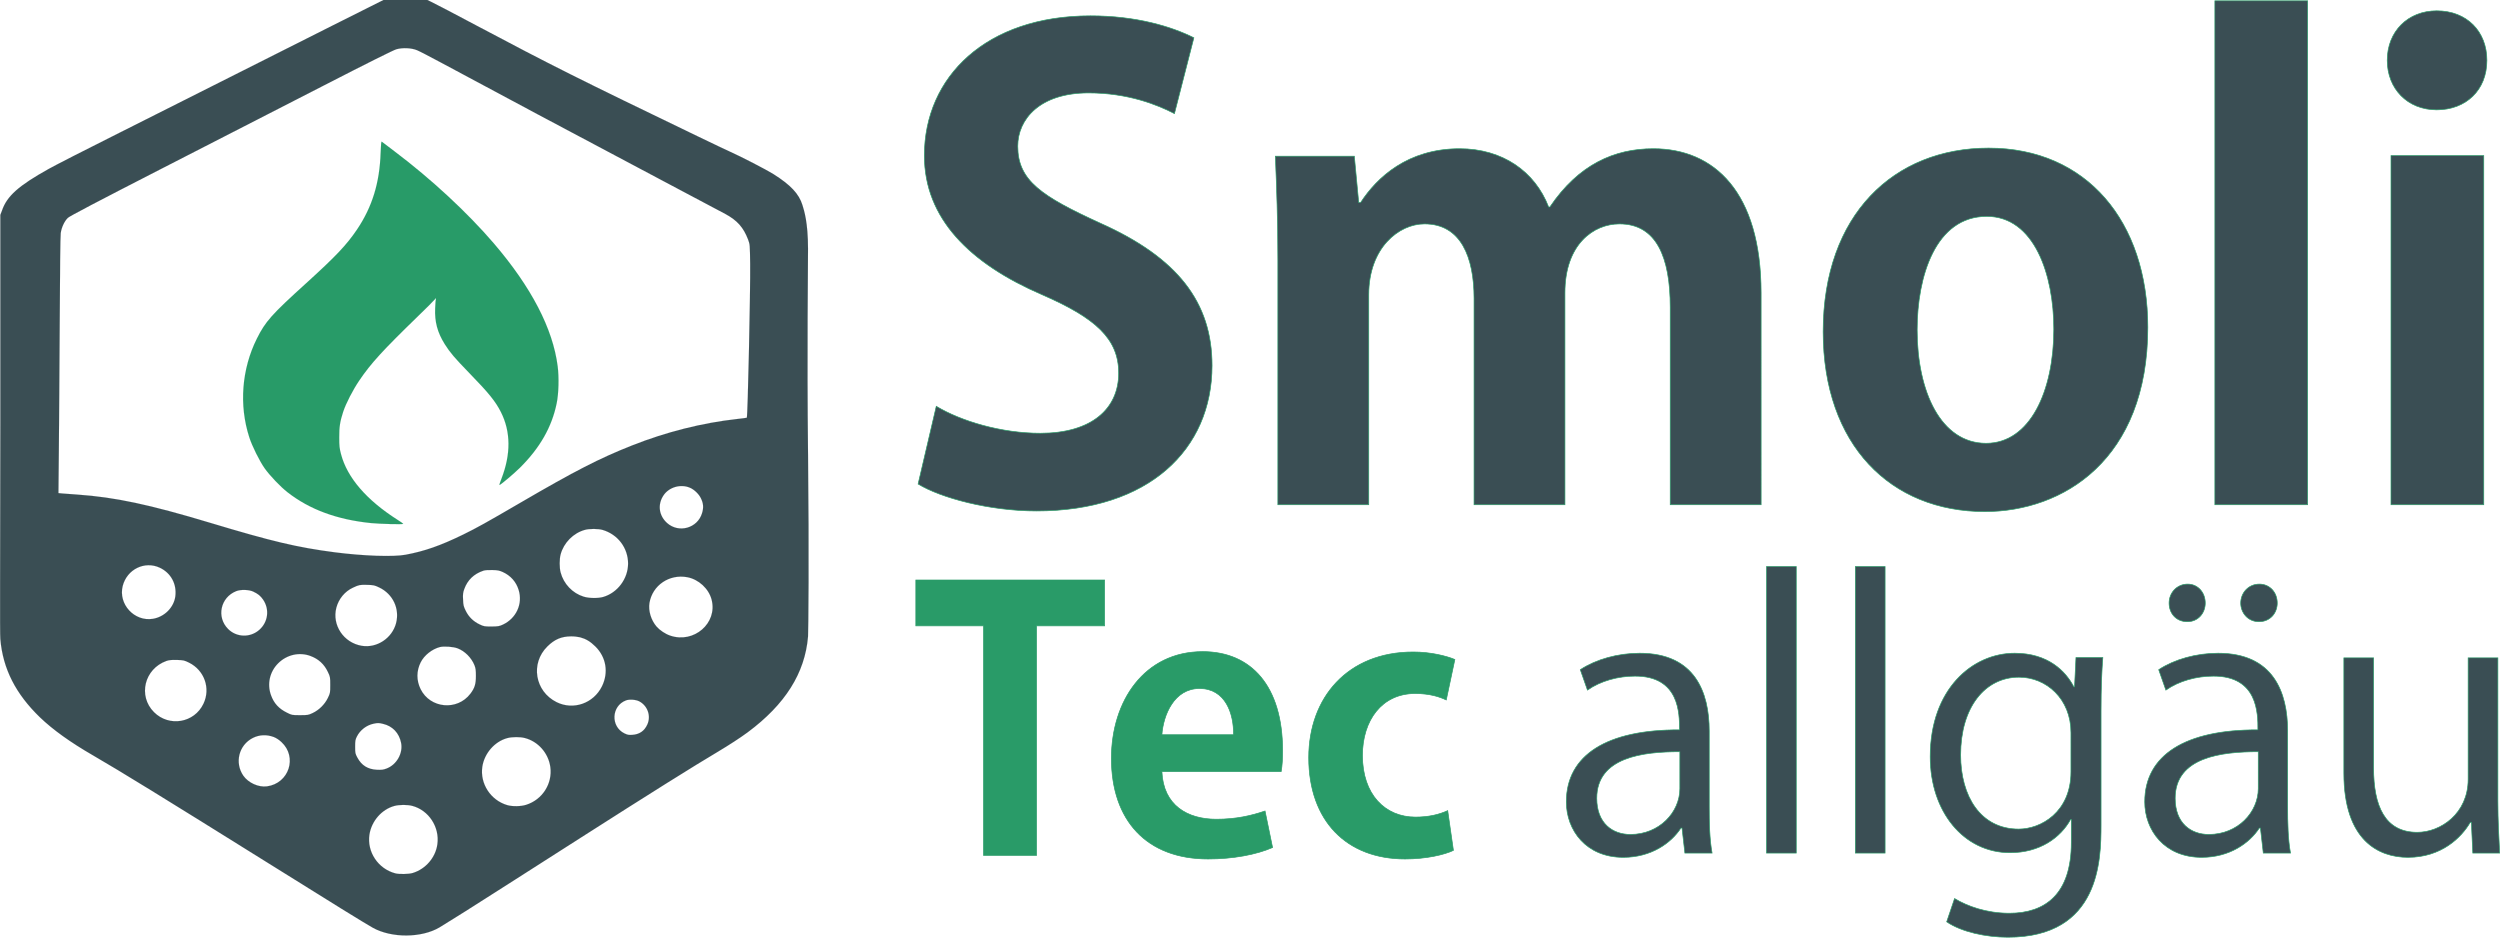
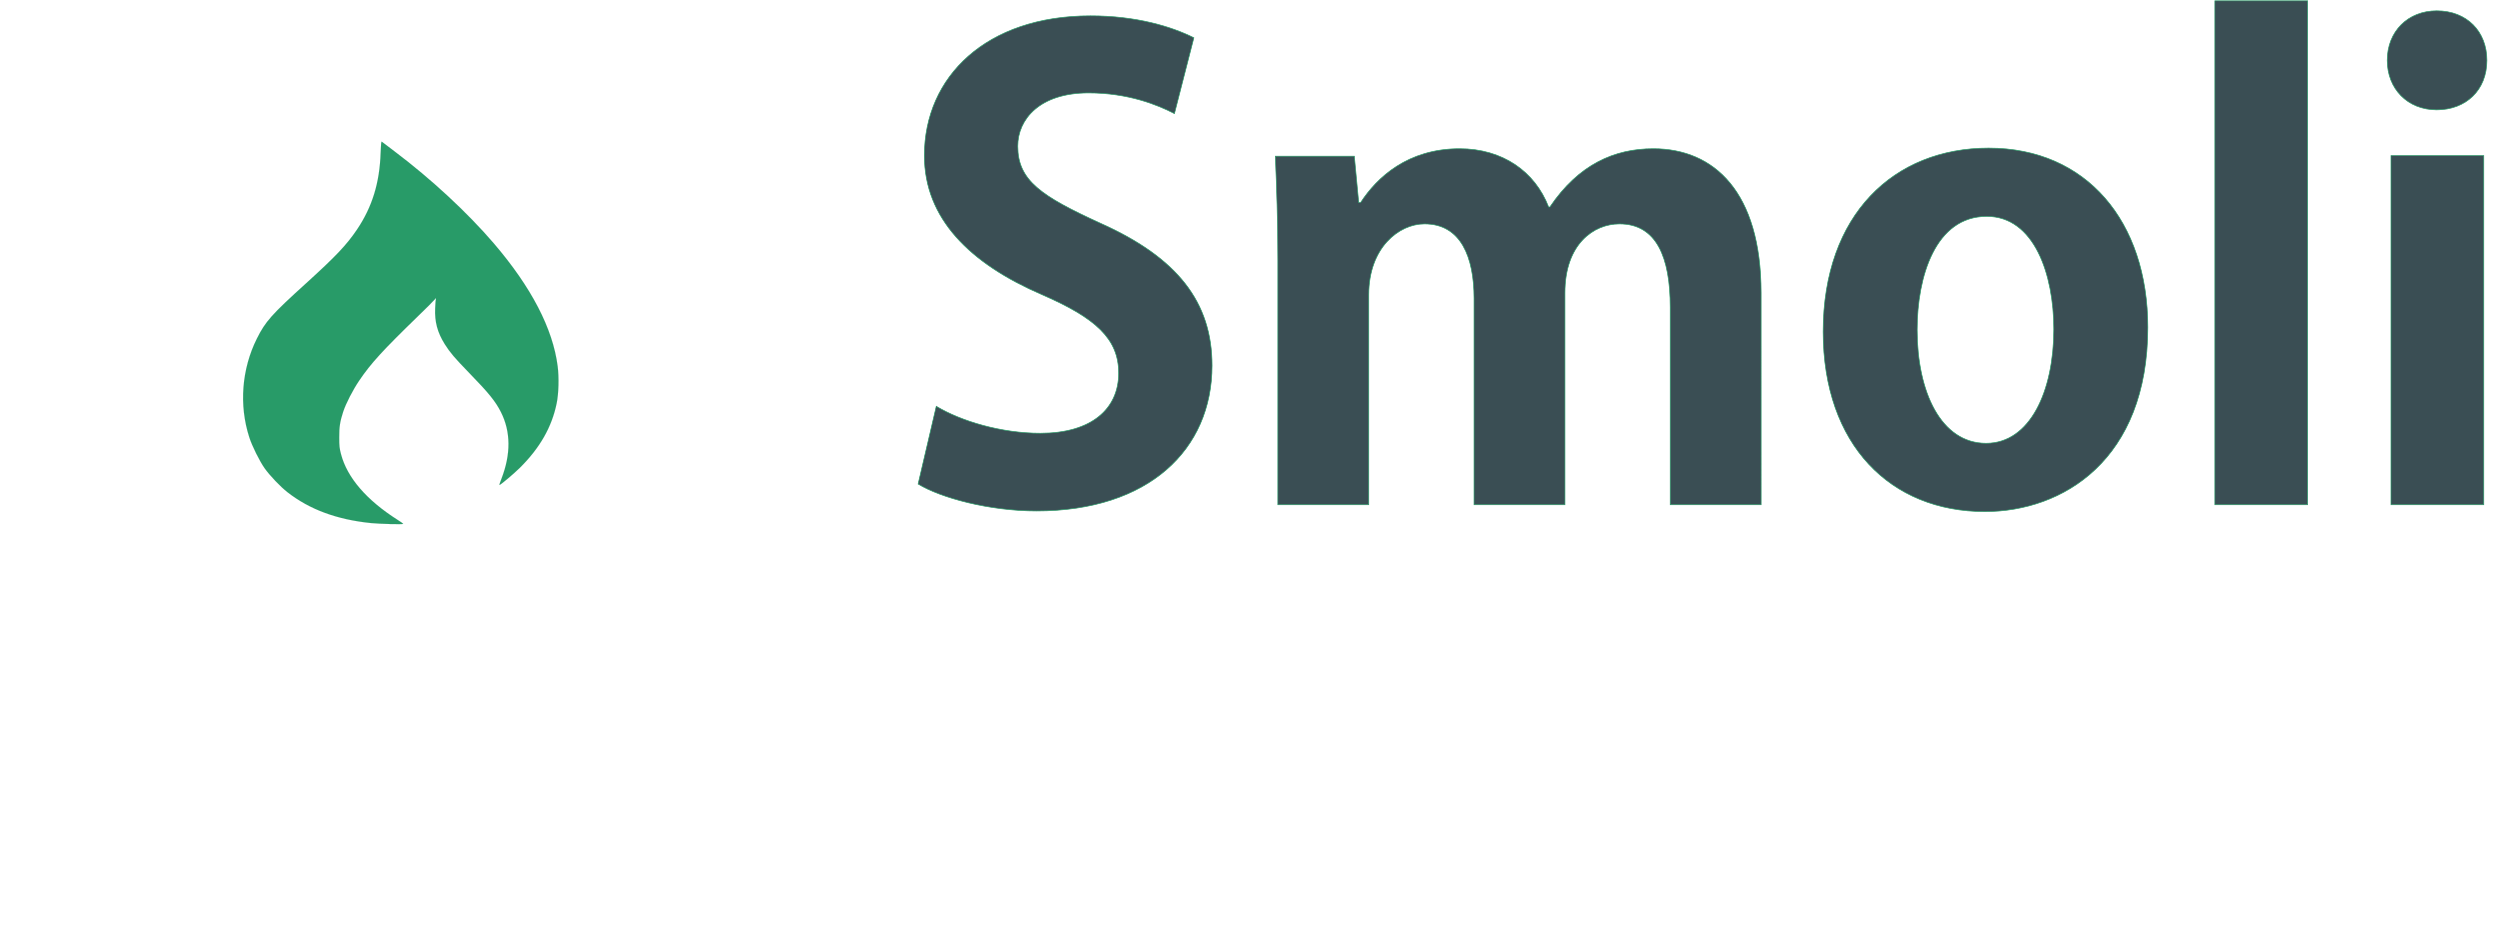
<svg xmlns="http://www.w3.org/2000/svg" xmlns:ns1="http://sodipodi.sourceforge.net/DTD/sodipodi-0.dtd" xmlns:ns2="http://www.inkscape.org/namespaces/inkscape" version="1.0" width="2792.115pt" height="1047.115pt" viewBox="0 0 2792.115 1047.115" preserveAspectRatio="xMidYMid" id="svg1" ns1:docname="Smolitec Logo.svg" ns2:version="1.4 (86a8ad7, 2024-10-11)" xml:space="preserve">
  <defs id="defs1" />
  <ns1:namedview id="namedview1" pagecolor="#ffffff" bordercolor="#000000" borderopacity="0.25" ns2:showpageshadow="2" ns2:pageopacity="0.0" ns2:pagecheckerboard="0" ns2:deskcolor="#d1d1d1" ns2:document-units="pt" ns2:zoom="0.11449961" ns2:cx="2288.2174" ns2:cy="414.84857" ns2:window-width="1920" ns2:window-height="986" ns2:window-x="-11" ns2:window-y="-11" ns2:window-maximized="1" ns2:current-layer="svg1" ns2:clip-to-page="false" />
-   <path d="m 6041,15017.016 -94,-14 -846,-424 c -465,-234 -1163,-585 -1551,-781 -388,-195 -1112,-560 -1610,-810 -498,-249 -979,-495 -1069,-546 -447,-249 -621,-404 -694,-619 l -25,-65 V 8663.016 c -2,-2147 -8,-3133 0,-3220 38,-449 232,-820 589,-1166 193,-185 451,-371 794,-569 393,-227 1080,-650 2541,-1562 1067,-667 1485,-925 1619,-1001 279,-158 730,-156 998,4 153,92 501,312 1122,709 369,236 807,516 975,623 1019,651 1692,1073 2045,1282 169,101 331,206 445,290 559,415 853,881 899,1425 5,59 17,1181 0,2745 -16,1455 0,2818 0,3030 0,395 -58,570 -83,651 -51,167 -175,299 -433,462 -108,67 -483,261 -643,332 -47,21 -267,125 -490,233 -1778,857 -2173,1055 -3285,1645 -714,379 -797,420 -888,440 -90,20 -184,20 -316,1 z m 315,-806 c 33,-13 193,-96 355,-183 788,-425 1994,-1067 3334,-1777 457,-242 864,-458 905,-480 175,-95 268,-199 337,-380 27,-73 27,-74 31,-363 5,-373 -36,-2277 -50,-2290 -2,-2 -69,-12 -149,-20 -515,-57 -1051,-192 -1559,-393 -488,-193 -850,-379 -1670,-857 -501,-292 -643,-371 -845,-470 -340,-166 -579,-249 -860,-301 -182,-34 -629,-18 -1050,36 -566,74 -933,161 -1860,440 -907,273 -1411,380 -1975,420 -85,6 -184,13 -219,16 l -64,6 6,651 c 4,359 9,1215 13,1902 3,721 9,1279 15,1319 12,86 56,179 106,227 27,26 431,238 1418,744 759,389 1837,942 2395,1228 654,336 1038,528 1080,539 92,26 224,20 306,-14 z m 4068,-6517 c 62,-27 131,-94 160,-155 38,-77 43,-141 17,-224 -68,-223 -347,-301 -521,-145 -122,110 -144,274 -54,410 82,125 259,176 398,114 z m -1303,-627 c 227,-67 379,-269 379,-502 -1,-225 -156,-433 -369,-496 -78,-23 -213,-21 -293,4 -166,51 -298,190 -343,361 -19,69 -19,199 0,268 46,173 189,319 362,366 68,19 199,18 264,-1 z m -6594,-563 c 165,-78 254,-242 231,-426 -22,-166 -162,-307 -335,-335 -276,-45 -518,219 -449,490 64,248 327,377 553,271 z m 5107,-64 c 118,-54 199,-146 236,-266 65,-207 -35,-425 -236,-518 -53,-24 -71,-27 -169,-28 -103,0 -114,2 -175,31 -95,45 -162,111 -207,201 -33,67 -38,85 -41,170 -4,79 -1,103 18,156 49,136 145,227 285,274 25,8 76,12 135,10 79,-2 105,-8 154,-30 z m 2747,-77 c 169,-31 321,-171 363,-335 91,-349 -264,-657 -618,-535 -72,24 -156,81 -202,134 -83,97 -125,236 -106,353 44,262 295,433 563,383 z m -4587,-153 c 204,-97 307,-316 251,-532 -59,-224 -286,-374 -511,-337 -270,45 -446,308 -379,567 35,133 127,244 249,300 90,42 101,44 218,41 87,-3 103,-6 172,-39 z m -1877,-61 c 74,-35 108,-63 148,-120 98,-144 75,-332 -54,-448 -135,-122 -341,-117 -468,11 -176,177 -114,469 120,563 67,27 189,24 254,-6 z m 4868,-681 c 87,-23 152,-62 228,-137 161,-159 199,-387 98,-593 -126,-255 -426,-360 -676,-236 -324,161 -393,578 -137,830 107,106 209,149 352,150 42,1 102,-6 135,-14 z m -1825,-164 c 109,-41 207,-140 252,-251 18,-45 22,-75 22,-160 0,-121 -18,-181 -82,-265 -196,-258 -599,-221 -742,68 -64,130 -63,271 1,399 53,106 170,198 287,228 60,15 200,5 262,-19 z m -2190,-114 c 119,-44 204,-121 259,-237 35,-73 36,-78 36,-196 0,-118 -1,-121 -37,-195 -47,-95 -130,-177 -225,-222 -65,-31 -74,-32 -189,-32 -119,0 -121,0 -196,38 -118,58 -192,138 -235,257 -62,167 -21,352 106,478 128,128 315,171 481,109 z m -1809,-99 c 230,-114 325,-383 216,-612 -136,-287 -512,-351 -737,-126 -242,242 -144,645 185,763 39,13 74,17 156,15 99,-3 110,-6 180,-40 z m 6704,-576 c 126,-65 180,-220 121,-347 -44,-96 -117,-146 -224,-153 -52,-4 -71,0 -117,22 -208,102 -195,408 22,491 51,20 147,13 198,-13 z m -3814,-336 c 142,-33 240,-137 269,-283 31,-155 -67,-327 -218,-383 -47,-18 -72,-21 -142,-18 -136,7 -228,64 -291,180 -32,60 -34,68 -34,163 0,86 3,107 25,150 48,98 146,173 253,194 61,13 76,12 138,-3 z m -1627,-196 c 36,-14 78,-41 114,-75 241,-223 113,-615 -215,-660 -127,-17 -278,52 -353,159 -133,194 -67,456 141,562 97,49 206,54 313,14 z m 3739,-15 c 197,-51 350,-224 379,-430 35,-249 -118,-489 -361,-565 -78,-25 -205,-27 -282,-4 -247,73 -407,320 -370,571 30,200 183,376 372,427 71,19 191,20 262,1 z m -1678,-1010 c 246,-64 411,-316 375,-572 -27,-198 -174,-369 -367,-428 -56,-18 -205,-21 -261,-5 -256,68 -423,320 -384,577 31,202 183,376 373,427 72,19 191,20 264,1 z" id="path1" ns1:nodetypes="cccccccccccccccccccccsccccccccccccccccccccccccccccccccccccccccccccccccccccccccccccccccccccccccccccccccccccccccccsccsccccsccsccccccsccccccccccccccsccccccccccccccccccccccc" style="fill:#3a4e54;fill-opacity:1;stroke:#3a4e54;stroke-opacity:1" ns2:label="Hesagon" transform="matrix(0.075,0,0,-0.075,-11.005,1121.862)" />
  <path d="m 425.115,170.488 c -1.045,33.66 -9.404,60.677 -26.346,85.828 -11.643,17.24 -23.584,29.853 -56.647,59.856 -39.033,35.376 -45.601,42.765 -55.229,62.02 -16.942,33.884 -20.076,74.26 -8.508,110.084 3.06,9.702 11.494,26.644 17.166,34.705 5.896,8.284 17.763,20.748 25.674,26.868 24.629,19.181 55.079,30.45 93.068,34.331 9.702,0.97 35.376,1.642 36.123,0.896 0.149,-0.149 -2.836,-2.239 -6.642,-4.627 -34.481,-21.942 -56.05,-47.019 -62.916,-73.141 -1.717,-6.418 -2.015,-9.031 -2.015,-18.658 -0.075,-11.941 0.896,-17.987 4.403,-28.734 3.06,-9.329 10.822,-24.405 18.061,-35.078 12.837,-18.957 26.047,-33.436 65.528,-71.723 9.105,-8.732 17.464,-17.166 18.584,-18.584 1.119,-1.418 1.791,-1.94 1.493,-1.119 -0.299,0.821 -0.746,5.747 -0.896,10.896 -0.672,15.151 2.538,26.943 10.673,40.004 6.045,9.553 10.822,15.151 27.764,32.615 21.569,22.166 28.958,31.346 35.003,43.287 11.046,21.942 11.27,46.87 0.597,74.484 -1.493,3.732 -2.538,6.941 -2.388,7.016 0.522,0.597 16.121,-12.538 22.689,-19.032 22.539,-22.241 35.973,-45.825 41.347,-72.32 2.239,-10.896 2.687,-28.734 1.12,-41.198 -5.374,-42.168 -29.406,-88.441 -71.499,-137.549 -29.48,-34.331 -69.633,-71.573 -110.681,-102.546 -7.389,-5.598 -13.807,-10.449 -14.255,-10.822 -0.597,-0.448 -0.97,3.06 -1.269,12.24 z" id="path1-8" style="fill:#289b68;fill-opacity:1;stroke:#289b68;stroke-width:0.075;stroke-opacity:1" ns2:label="Flamme" />
  <path style="font-weight:bold;font-size:700px;font-family:'Kozuka Gothic Pro';-inkscape-font-specification:'Kozuka Gothic Pro Bold';fill:#3a4e54;stroke:#299b68;stroke-width:0.75" d="m 1333.379,42.179 c -25.2,-12.6 -64.4,-24.5 -115.5,-24.5 -116.2,0 -185.5,67.9 -185.5,156.1 0,70 50.4,120.4 131.6,155.4 59.5,25.9 85.4,49 85.4,87.5 0,39.9 -30.1,67.2 -87.5,67.2 -43.4,0 -88.2,-13.3 -116.2,-30.1 l -20.3,86.8 c 25.2,15.4 79.1,30.1 132.3,30.1 125.3,0 196,-68.6 196,-162.4 0,-70.7 -38.5,-120.4 -124.6,-158.9 -65.8,-30.1 -92.4,-47.6 -92.4,-86.1 0,-30.1 24.5,-59.5 79.1,-59.5 44.1,0 77,13.3 95.9,23.1 z m 633.5,284.9 c 0,-112.7 -52.5,-161 -120.4,-161 -43.4,0 -83.3,17.5 -115.5,65.1 h -1.4 c -15.4,-39.9 -51.8,-65.1 -99.4,-65.1 -58.1,0 -92.4,32.2 -110.6,60.2 h -2.1 l -4.9,-51.8 h -88.2 c 1.4,34.3 2.8,71.4 2.8,116.9 v 272.3 h 101.5 v -234.5 c 0,-52.5 33.6,-79.1 62.3,-79.1 40.6,0 55.3,37.1 55.3,83.3 v 230.3 h 101.5 v -236.6 c 0,-54.6 32.2,-77 60.9,-77 41.3,0 56.7,37.1 56.7,93.1 v 220.5 h 101.5 z m 254.1,-161.7 c -105.7,0 -184.8,74.2 -184.8,205.1 0,126.7 75.6,200.9 180.6,200.9 86.8,0 182,-57.4 182,-205.8 0,-118.3 -68.6,-200.2 -177.8,-200.2 z m 72.8,202.3 c 0,69.3 -26.6,127.4 -75.6,127.4 -50.4,0 -77,-57.4 -77,-126.7 0,-59.5 20.3,-126.7 77.7,-126.7 53.2,0 74.9,65.1 74.9,126 z M 2577.28,0.879 h -103.6 V 563.679 h 103.6 z M 2777.48,67.379 c 0,-32.2 -22.4,-55.3 -56,-55.3 -32.2,0 -55.3,23.1 -55.3,55.3 0,31.5 22.4,55.3 55.3,55.3 32.2,0 56,-21.7 56,-55.3 z m -3.5,106.4 h -103.6 v 389.9 h 103.6 z" id="text1" ns2:label="Smoli" aria-label="Smoli" />
-   <path d="m 1233.651,647.759 h -210.8 v 51.2 h 75.6 v 256.4 h 59.2 v -256.4 h 76 z m 179.2,258 c -15.2,5.2 -32.4,9.2 -54.4,9.2 -32,0 -59.2,-15.2 -60.8,-53.2 h 133.2 c 1.2,-6.4 1.6,-14.8 1.6,-23.6 0,-72 -35.2,-110.4 -89.2,-110.4 -65.2,0 -102,55.2 -102,119.2 0,69.2 39.2,112.4 108,112.4 27.6,0 53.6,-4.8 72,-12.8 z m -115.2,-85.2 c 1.6,-22 13.6,-51.6 42,-51.6 29.2,0 38.4,28.4 38,51.6 z m 319.2,84.8 c -9.6,4.4 -21.2,7.2 -36,7.2 -34,0 -59.2,-25.2 -59.2,-68.8 0,-39.2 21.6,-69.2 58.8,-69.2 16.4,0 27.2,3.6 34.8,7.2 l 9.6,-45.2 c -9.6,-4 -27.2,-8.4 -46.4,-8.4 -73.6,0 -116.8,51.2 -116.8,118 0,70.8 42.4,113.2 107.6,113.2 23.6,0 44,-4.8 54,-9.6 z" id="text1-5" style="font-weight:bold;font-size:400px;font-family:'Kozuka Gothic Pro';-inkscape-font-specification:'Kozuka Gothic Pro Bold';fill:#299b68;stroke:#299b68;stroke-width:0.75" ns2:label="Tec" aria-label="Tec" />
-   <path style="font-size:400px;font-family:'Kozuka Gothic Pro';-inkscape-font-specification:'Kozuka Gothic Pro';fill:#3a4e54;stroke:#299b68;stroke-width:0.75" d="m 1908.941,816.34 c 0,-43.2 -16,-86.8 -77.6,-86.8 -24.4,0 -48.8,6.8 -66.4,18.4 l 8,22.8 c 14.8,-10.4 34.4,-15.6 53.2,-15.6 49.6,0 49.6,41.6 49.6,60 -80.8,-0.4 -126.4,28 -126.4,80.4 0,31.6 22,62 63.6,62 30.8,0 53.2,-15.6 64.4,-32.8 h 1.2 l 3.2,28 h 30.4 c -2.8,-15.2 -3.2,-34 -3.2,-52 z m -32.8,64.4 c 0,26.4 -22.8,51.2 -55.2,51.2 -20,0 -37.6,-12.4 -37.6,-40.4 0,-46 51.6,-52 92.8,-52 z m 130,-248 h -33.2 v 320 h 33.2 z m 99.2,0 h -33.2 v 320 h 33.2 z m 213.2,101.6 -1.6,32.8 h -0.8 c -9.2,-17.6 -28.8,-37.6 -66,-37.6 -47.2,0 -94.4,40 -94.4,115.6 0,61.2 37.2,107.2 89.2,107.2 33.2,0 56.4,-16.8 67.6,-37.2 h 0.8 v 26 c 0,57.6 -29.2,78.8 -69.2,78.8 -26,0 -47.2,-8 -61.2,-16.4 l -8.8,26 c 16.4,11.2 43.6,17.2 68.4,17.2 103.2,0 104,-87.2 104,-125.2 v -127.2 c 0,-26.8 0.8,-44.4 2,-60 z m -5.6,127.6 c 0,45.2 -33.6,64 -58.4,64 -42.4,0 -64.8,-36.4 -64.8,-82.8 0,-52.8 26.8,-86.8 65.2,-86.8 30.4,0 58,24 58,62 z m 242,-45.6 c 0,-43.2 -16,-86.8 -77.6,-86.8 -24.4,0 -48.8,6.8 -66.4,18.4 l 8,22.8 c 14.8,-10.4 34.4,-15.6 53.2,-15.6 49.6,0 49.6,41.6 49.6,60 -80.8,-0.4 -126.4,28 -126.4,80.4 0,31.6 22,62 63.6,62 30.8,0 53.2,-15.6 64.4,-32.8 h 1.2 l 3.2,28 h 30.4 c -2.8,-15.2 -3.2,-34 -3.2,-52 z m -32.8,64.4 c 0,26.4 -22.8,51.2 -55.2,51.2 -20,0 -37.6,-12.4 -37.6,-40.4 0,-46 51.6,-52 92.8,-52 z m -79.2,-186.4 c 12,0 20,-9.6 20,-20.8 0,-12 -8.4,-21.2 -19.6,-21.2 -12,0 -20.8,9.6 -20.8,21.2 0,11.2 7.6,20.8 20.4,20.8 z m 80,0 c 12.4,0 20.4,-9.6 20.4,-20.8 0,-12 -8.4,-21.2 -20,-21.2 -12,0 -20.8,9.6 -20.8,21.2 0,10.8 8,20.8 20.4,20.8 z m 266.8,40.4 h -33.2 v 135.6 c 0,38.4 -30.8,59.2 -56.8,59.2 -36.4,0 -48.8,-29.6 -48.8,-72 v -122.8 h -33.2 v 128.8 c 0,75.2 38.8,94 71.6,94 37.2,0 59.6,-22 69.6,-39.2 h 1.2 l 1.6,34.4 h 30 c -0.8,-16.8 -2,-35.6 -2,-58 z" id="text1-5-2" ns2:label="allgäu" aria-label="allgäu" />
</svg>